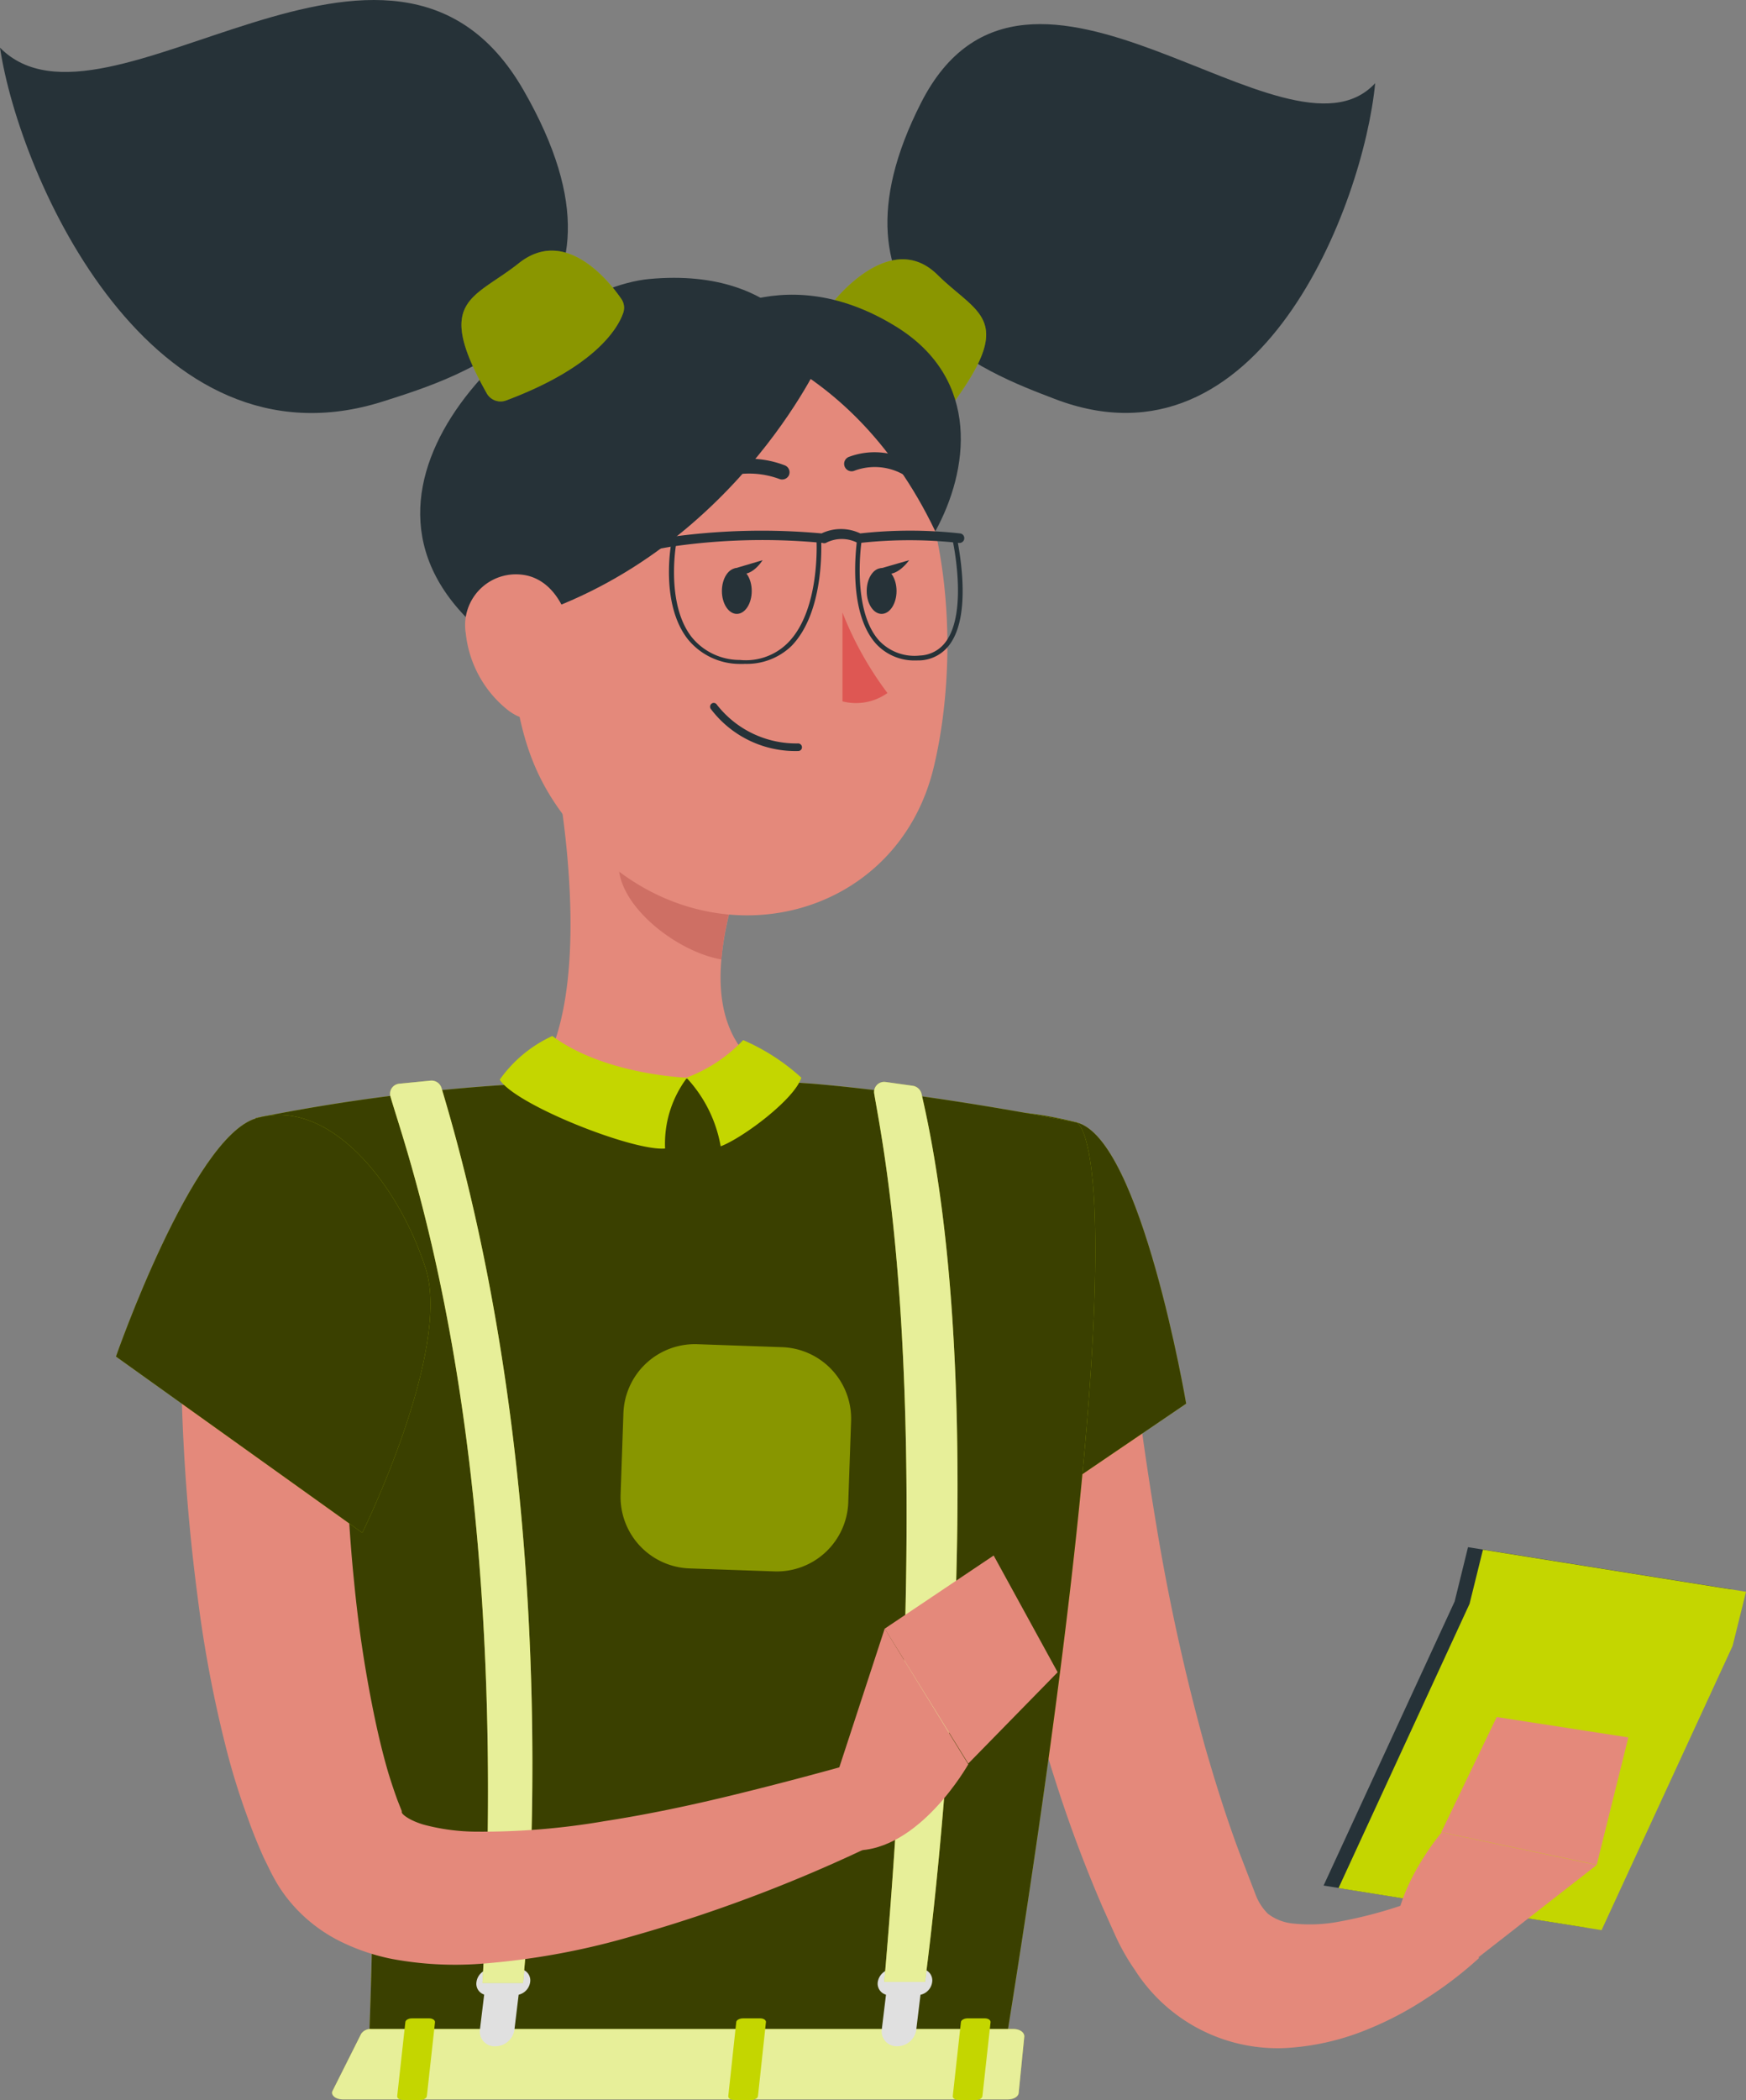
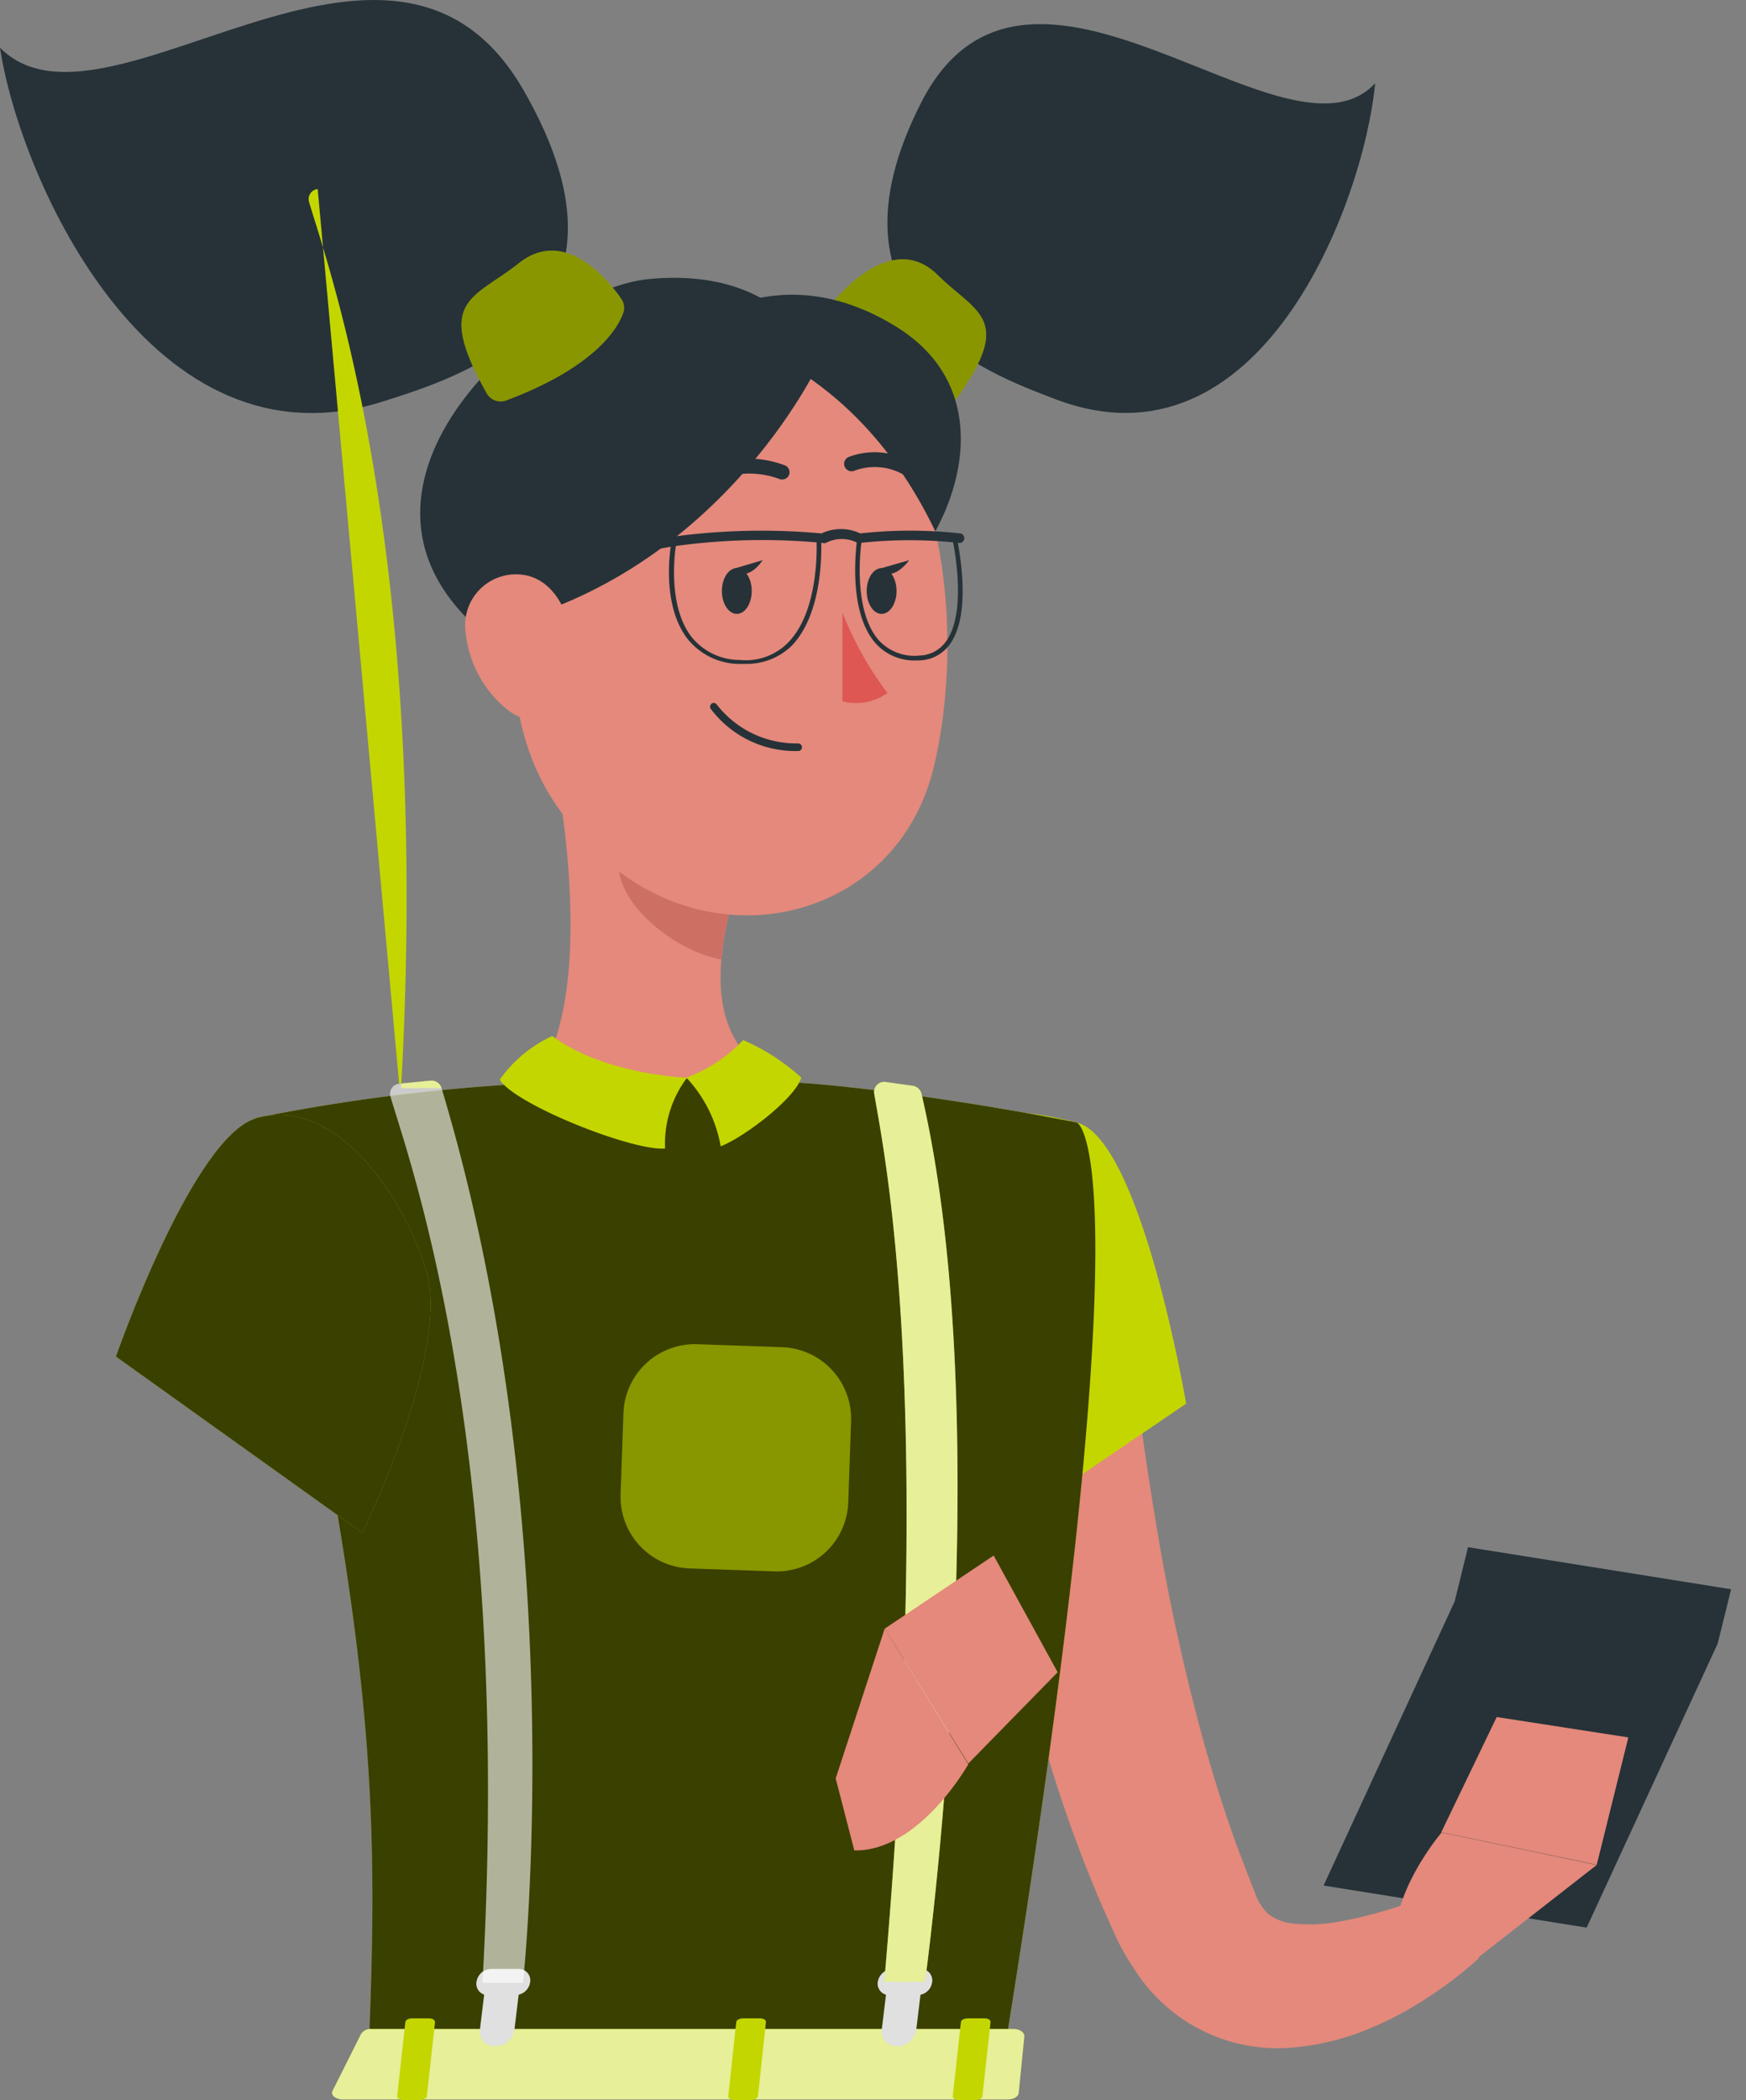
<svg xmlns="http://www.w3.org/2000/svg" width="123.685" height="148.719" viewBox="0 0 123.685 148.719">
  <rect x="0" y="0" width="123.685" height="148.719" fill="#808080" stroke="none" />
  <defs>
    <clipPath id="v76zsakona">
      <path data-name="Rectangle 256" style="fill:none" d="M0 0h10.862v10.516H0z" />
    </clipPath>
    <clipPath id="7tz4eo4axb">
      <path data-name="Rectangle 257" style="fill:none" d="M0 0h21.745v29.192H0z" />
    </clipPath>
    <clipPath id="rv6r0suybc">
      <path data-name="Rectangle 258" style="fill:none" d="M0 0h59.481v69.865H0z" />
    </clipPath>
    <clipPath id="k0vxuack3d">
      <path data-name="Rectangle 259" style="fill:none" d="M0 0h16.334v16.097H0z" />
    </clipPath>
    <clipPath id="8y7dvbn45e">
      <path data-name="Rectangle 262" style="fill:none" d="M0 0h49.036v4.988H0z" />
    </clipPath>
    <clipPath id="ty37r3o19f">
      <path data-name="Rectangle 263" style="fill:none" d="M0 0h10.083v63.898H0z" />
    </clipPath>
    <clipPath id="eq8sz5pgig">
      <path data-name="Rectangle 264" style="fill:none" d="M0 0h5.912v63.736H0z" />
    </clipPath>
    <clipPath id="uesoknf9yh">
      <path data-name="Rectangle 265" style="fill:none" d="M0 0h22.282v29.594H0z" />
    </clipPath>
    <clipPath id="fqwgmp8kgi">
      <path data-name="Rectangle 266" style="fill:none" d="M0 0h11.522v10.681H0z" />
    </clipPath>
  </defs>
  <g data-name="Groupe 427">
    <path data-name="Tracé 190" d="M118.268 27.783c-4.71-1.813-16.987-6.193-9.448-20.983s25.913 5.4 32.161-1.373c-.824 8.583-8.171 27.945-22.713 22.356" transform="translate(-43.565 .464)" style="fill:#263238" />
    <path data-name="Tracé 191" d="M110.887 23.778c-5.575-2.815-6.866-5.493-7.237-6.7a1.044 1.044 0 0 1 .233-.975c1.044-1.181 4.326-4.408 7.141-1.634s5.493 3.062 1.208 8.967a1.071 1.071 0 0 1-1.346.343" transform="translate(-44.616 4.991)" style="fill:#c4d600" />
    <g data-name="Groupe 165" style="isolation:isolate;opacity:.3">
      <g data-name="Groupe 164">
        <g data-name="Groupe 163" style="clip-path:url(#v76zsakona)" transform="translate(58.997 18.363)">
          <path data-name="Tracé 192" d="M7.274 10.406C1.699 7.591.408 4.913.037 3.706a1.044 1.044 0 0 1 .233-.975C1.314 1.55 4.596-1.677 7.411 1.097s5.493 3.062 1.208 8.967a1.071 1.071 0 0 1-1.346.343" />
        </g>
      </g>
    </g>
    <path data-name="Tracé 193" d="M108.122 62.684a142.354 142.354 0 0 0-20.392 0c4.6-4.381 3.309-17 2.019-23.564l8.665 7.4 3.859 3.3a20.981 20.981 0 0 0-.632 3.557c-.343 4.051.838 7.951 6.482 9.31" transform="translate(-50.543 14.6)" style="fill:#e4897b" />
    <path data-name="Tracé 194" d="M121.9 67.21c.233 2.5.522 5.246.865 7.868s.755 5.314 1.195 7.951a150.374 150.374 0 0 0 3.429 15.571c.728 2.527 1.511 5.026 2.417 7.457l1.195 3.1a3.744 3.744 0 0 0 .851 1.291 3.461 3.461 0 0 0 1.758.687 11.255 11.255 0 0 0 3.007-.082 31.593 31.593 0 0 0 6.99-2.074l3.2 4.6a27.558 27.558 0 0 1-3.708 2.843 23.758 23.758 0 0 1-4.229 2.225 17.818 17.818 0 0 1-5.163 1.263 11.989 11.989 0 0 1-11.288-5.493 15.263 15.263 0 0 1-1.374-2.417l-.906-2.019a95.735 95.735 0 0 1-3.117-8.239 128.184 128.184 0 0 1-4.243-16.739c-.563-2.746-1-5.63-1.373-8.459s-.687-5.616-.865-8.651z" transform="translate(-42.03 25.084)" style="fill:#e4897b" />
    <path data-name="Tracé 195" d="M120 58.091C124.564 59.244 127.75 78 127.75 78l-12.565 8.541s-12.043-18.923-8.541-23.921c3.653-5.2 6.7-6.193 13.361-4.532" transform="translate(-43.723 21.404)" style="fill:#c4d600" />
    <g data-name="Groupe 168" style="opacity:.7;isolation:isolate">
      <g data-name="Groupe 167">
        <g data-name="Groupe 166" style="clip-path:url(#7tz4eo4axb)" transform="translate(62.282 78.756)">
-           <path data-name="Tracé 196" d="M13.995.739c4.564 1.153 7.75 19.909 7.75 19.909L9.18 29.189S-2.863 10.266.639 5.268C4.292.068 7.339-.925 14 .736" />
-         </g>
+           </g>
      </g>
    </g>
    <path data-name="Tracé 197" d="m157.795 82.77-18.635-2.98-.948 3.845-9.283 20.118 18.635 2.98 9.283-20.118z" transform="translate(-35.167 29.779)" style="fill:#263238" />
-     <path data-name="Tracé 198" d="m158.565 82.9-18.635-2.98-.947 3.831-9.283 20.132 18.634 2.98 9.283-20.131z" transform="translate(-34.88 29.827)" style="fill:#c4d600" />
    <path data-name="Tracé 199" d="m138.107 103.673 8.8-6.866-10.983-2.307s-4.628 5.383-2.966 9.612z" transform="translate(-33.798 35.269)" style="fill:#e4897b" />
    <path data-name="Tracé 200" d="m148.252 89.992-9.324-1.442L135 96.707l11.013 2.307z" transform="translate(-32.902 33.048)" style="fill:#e4897b" />
    <path data-name="Tracé 201" d="M132.009 58.736s5.259 1.854-5.287 66.752H81.8c.755-18.291.769-29.552-7.965-67.068a132.647 132.647 0 0 1 19.074-2.431 142.352 142.352 0 0 1 20.392 0c8.8.742 18.7 2.746 18.7 2.746" transform="translate(-55.727 20.759)" style="fill:#c4d600" />
    <g data-name="Groupe 171" style="opacity:.7;isolation:isolate">
      <g data-name="Groupe 170">
        <g data-name="Groupe 169" style="clip-path:url(#rv6r0suybc)" transform="translate(18.113 76.382)">
          <path data-name="Tracé 202" d="M58.169 3.113s5.259 1.854-5.287 66.752H7.96c.755-18.291.769-29.552-7.965-67.068A132.647 132.647 0 0 1 19.069.366a142.352 142.352 0 0 1 20.392 0c8.8.742 18.7 2.746 18.7 2.746" />
        </g>
      </g>
    </g>
    <path data-name="Tracé 209" d="M90.151 53.43a9.3 9.3 0 0 0-3.721 3.09c1.085 1.771 9.448 5.081 11.713 4.875a7.748 7.748 0 0 1 1.557-5.013s-5.822-.192-9.544-2.952" transform="translate(-51.029 19.941)" style="fill:#c4d600" />
    <path data-name="Tracé 210" d="M100.084 53.64a14.873 14.873 0 0 1 4.116 2.66c-.467 1.511-4.12 4.257-5.713 4.861A9.509 9.509 0 0 0 96.06 56.3a10.7 10.7 0 0 0 4.024-2.664" transform="translate(-47.435 20.019)" style="fill:#c4d600" />
    <g data-name="Groupe 174" style="opacity:.57;isolation:isolate">
      <g data-name="Groupe 173">
        <g data-name="Groupe 172" style="clip-path:url(#k0vxuack3d)" transform="translate(43.961 95.191)">
          <path data-name="Tracé 213" d="m103.55 85.413-6-.211a5.067 5.067 0 0 1-4.886-5.243l.2-5.75a5.067 5.067 0 0 1 5.243-4.886l6 .211a5.067 5.067 0 0 1 4.885 5.243l-.2 5.75a5.067 5.067 0 0 1-5.243 4.886" transform="translate(-92.663 -69.32)" style="fill:#c4d600" />
        </g>
      </g>
    </g>
    <path data-name="Tracé 214" d="M100.491 48.611a20.981 20.981 0 0 0-.632 3.557c-3.007-.522-6.948-3.5-7.251-6.344a8.93 8.93 0 0 1 .165-3.543l3.859 3.035z" transform="translate(-48.762 15.779)" style="fill:#ce6f64" />
    <path data-name="Tracé 215" d="M86.621 32.619c.673 10.986.728 15.6 6.262 21.23 8.322 8.459 21.628 5.232 24.237-5.7 2.362-9.846.865-26.091-9.86-30.472a14.967 14.967 0 0 0-20.639 14.942" transform="translate(-50.972 6.174)" style="fill:#e4897b" />
    <path data-name="Tracé 216" d="M85.456 33.307a.282.282 0 0 1-.151 0 .33.33 0 0 1-.174-.433l.01-.021c1.373-2.829 12.455-4.765 13.732-4.985a46.777 46.777 0 0 1 10.848-.275 3.2 3.2 0 0 1 2.746 0 31.922 31.922 0 0 1 7.058 0 .33.33 0 0 1 .306.352v.033a.343.343 0 0 1-.384.288 31.975 31.975 0 0 0-6.99 0 .392.392 0 0 1-.179 0 2.427 2.427 0 0 0-2.252 0 .3.3 0 0 1-.233 0 44.669 44.669 0 0 0-10.78.275c-3.309.563-12.167 2.472-13.2 4.6a.329.329 0 0 1-.357.165" transform="translate(-51.524 10.183)" style="fill:#263238" />
    <path data-name="Tracé 217" d="M100.487 36.692h-.33a4.751 4.751 0 0 1-3.657-1.744c-1.977-2.513-1.195-6.756-1.167-6.866a.164.164 0 0 1 .185-.141h.021a.165.165 0 0 1 .139.188s-.783 4.284 1.1 6.674a4.379 4.379 0 0 0 3.406 1.607 4.2 4.2 0 0 0 3.406-1.222c2.321-2.348 2.019-7.292 2.019-7.347a.165.165 0 0 1 .15-.179.178.178 0 0 1 .179.165c0 .206.3 5.15-2.115 7.608a4.56 4.56 0 0 1-3.337 1.25" transform="translate(-47.77 10.327)" style="fill:#263238" />
    <path data-name="Tracé 218" d="M109.084 36.469a3.682 3.682 0 0 1-2.829-1.167c-2.087-2.293-1.373-7.072-1.373-7.278a.151.151 0 0 1 .159-.143.138.138 0 0 1 .033.005.165.165 0 0 1 .139.188s-.714 4.82 1.25 6.99a3.435 3.435 0 0 0 2.884 1.057 2.373 2.373 0 0 0 1.826-.961c1.634-2.17.481-7.292.467-7.347a.192.192 0 0 1 .137-.206.165.165 0 0 1 .2.117v.021c0 .22 1.195 5.328-.536 7.621a2.745 2.745 0 0 1-2.087 1.1z" transform="translate(-44.186 10.303)" style="fill:#263238" />
    <path data-name="Tracé 219" d="M86.493 39.241c16.932-3.433 24.086-18.882 24.086-18.882s-2.156-6.866-12.043-5.946c-7.869.755-23.757 14.529-12.043 24.828" transform="translate(-52.56 5.347)" style="fill:#263238" />
    <path data-name="Tracé 220" d="M87.84 28.412c5.356-1.717 19.225-5.822 9.887-22.04S68.12 10.931 60.65 3.378c1.387 9.228 10.711 30.322 27.19 25.034" transform="translate(-60.65)" style="fill:#263238" />
    <path data-name="Tracé 221" d="M113.6 31.953c-6.372-13.32-17.3-14.323-17.3-14.323s6.138-5.369 14.556-.151c6.028 3.749 5.095 10.2 2.746 14.474" transform="translate(-47.345 5.672)" style="fill:#263238" />
    <path data-name="Tracé 222" d="M84.694 33.822a8.018 8.018 0 0 0 2.939 5.378c2.2 1.744 4.381 0 4.683-2.609.275-2.389-.549-6.166-3.2-6.866a3.6 3.6 0 0 0-4.422 4.092" transform="translate(-51.696 11.055)" style="fill:#e4897b" />
    <path data-name="Tracé 223" d="M98.947 29.3c.584 0 1.057.725 1.057 1.62s-.474 1.62-1.057 1.62-1.057-.725-1.057-1.62.474-1.62 1.057-1.62" transform="translate(-46.752 10.935)" style="fill:#263238" />
    <path data-name="Tracé 224" d="M106.417 29.3c.584 0 1.057.725 1.057 1.62s-.474 1.62-1.057 1.62-1.057-.725-1.057-1.62.474-1.62 1.057-1.62" transform="translate(-43.964 10.935)" style="fill:#263238" />
    <path data-name="Tracé 225" d="m105.99 29.508 2.142-.618s-1.167 1.675-2.142.618" transform="translate(-43.729 10.782)" style="fill:#263238" />
    <path data-name="Tracé 226" d="M104.11 31.59a24.136 24.136 0 0 0 3.186 5.7 3.847 3.847 0 0 1-3.186.59z" transform="translate(-44.43 11.79)" style="fill:#de5753" />
    <path data-name="Tracé 227" d="M103.528 39.655a7.5 7.5 0 0 1-6.207-2.994.275.275 0 0 1 .082-.371.261.261 0 0 1 .357.082 7.127 7.127 0 0 0 5.768 2.746.274.274 0 0 1 .261.261.261.261 0 0 1-.247.275h-.014" transform="translate(-46.979 13.53)" style="fill:#263238" />
    <path data-name="Tracé 228" d="M97 25.585a.522.522 0 0 1-.275-.961 7.142 7.142 0 0 1 6.152-.494.524.524 0 0 1 .292.678v.008a.535.535 0 0 1-.687.275 6.2 6.2 0 0 0-5.2.426.508.508 0 0 1-.275.069" transform="translate(-47.276 8.828)" style="fill:#263238" />
    <path data-name="Tracé 229" d="M108.981 25.173a.537.537 0 0 1-.288-.082 4.122 4.122 0 0 0-3.749-.467.528.528 0 0 1-.439-.961 5.191 5.191 0 0 1 4.751.549.522.522 0 0 1 .165.714.509.509 0 0 1-.439.247" transform="translate(-44.398 8.704)" style="fill:#263238" />
    <path data-name="Tracé 234" d="m98.47 29.508 2.087-.618s-1.044 1.675-2.087.618" transform="translate(-46.535 10.782)" style="fill:#263238" />
    <path data-name="Tracé 239" d="m79.839 104.984-2.019 4.024c-.165.3.206.618.728.618h47.1c.4 0 .742-.192.769-.453l.4-4.01c0-.288-.316-.522-.769-.522H80.567a.8.8 0 0 0-.728.343" transform="translate(-54.256 39.052)" style="fill:#c4d600" />
    <g data-name="Groupe 183" style="opacity:.6;isolation:isolate">
      <g data-name="Groupe 182">
        <g data-name="Groupe 181" style="clip-path:url(#8y7dvbn45e)" transform="translate(23.525 143.69)">
          <path data-name="Tracé 240" d="m79.839 104.984-2.019 4.024c-.165.3.206.618.728.618h47.1c.4 0 .742-.192.769-.453l.4-4.01c0-.288-.316-.522-.769-.522H80.567a.8.8 0 0 0-.728.343" transform="translate(-77.781 -104.638)" style="fill:#fff" />
        </g>
      </g>
    </g>
    <path data-name="Tracé 241" d="M82.774 109.871h-1.222c-.247 0-.426-.124-.412-.275l.577-5.232c0-.151.22-.275.467-.275h1.222c.233 0 .426.124.412.275l-.577 5.232c-.014.151-.233.275-.467.275" transform="translate(-53.003 38.848)" style="fill:#c4d600" />
    <path data-name="Tracé 242" d="M111.434 109.871h-1.222c-.233 0-.426-.124-.412-.275l.577-5.232c0-.151.233-.275.467-.275h1.222c.247 0 .426.124.412.275l-.578 5.236c-.014.151-.22.275-.467.275" transform="translate(-42.307 38.848)" style="fill:#c4d600" />
    <path data-name="Tracé 243" d="M99.841 109.871h-1.209c-.247 0-.426-.124-.412-.275l.563-5.232c0-.151.233-.275.481-.275h1.222c.233 0 .426.124.4.275l-.563 5.232c-.014.151-.233.275-.481.275" transform="translate(-46.629 38.848)" style="fill:#c4d600" />
    <path data-name="Tracé 244" d="M86 103.394h1.991a1.07 1.07 0 0 0 1.044-.92.81.81 0 0 0-.677-.924.87.87 0 0 0-.133-.01h-1.95a1.072 1.072 0 0 0-1.044.934.8.8 0 0 0 .663.91.893.893 0 0 0 .106.01" transform="translate(-51.479 37.896)" style="fill:#e0e0e0" />
    <path data-name="Tracé 245" d="m87.858 105.688.316-2.609a1.044 1.044 0 0 0-.865-1.2 1.031 1.031 0 0 0-.206-.012 1.372 1.372 0 0 0-1.373 1.208l-.316 2.609a1.044 1.044 0 0 0 .865 1.2 1.032 1.032 0 0 0 .206.012 1.372 1.372 0 0 0 1.373-1.208" transform="translate(-51.413 38.019)" style="fill:#e0e0e0" />
    <path data-name="Tracé 246" d="M106.756 103.394h2a1.059 1.059 0 0 0 1.03-.92.81.81 0 0 0-.677-.924.87.87 0 0 0-.133-.01h-2a1.1 1.1 0 0 0-1.044.934.811.811 0 0 0 .692.913.851.851 0 0 0 .132.007" transform="translate(-43.753 37.896)" style="fill:#e0e0e0" />
    <path data-name="Tracé 247" d="m108.587 105.688.316-2.609a1.044 1.044 0 0 0-.865-1.2 1.031 1.031 0 0 0-.206-.012 1.372 1.372 0 0 0-1.373 1.208l-.316 2.609a1.057 1.057 0 0 0 .9 1.2 1.072 1.072 0 0 0 .176.011 1.372 1.372 0 0 0 1.373-1.208" transform="translate(-43.676 38.019)" style="fill:#e0e0e0" />
-     <path data-name="Tracé 248" d="m81.414 55.95 2.238-.22a.742.742 0 0 1 .769.536c9.324 30.98 5.767 63.36 5.767 63.36h-2.87c2.17-38.532-5.342-58.65-6.523-62.783a.713.713 0 0 1 .508-.872.738.738 0 0 1 .11-.021" transform="translate(-53.14 20.798)" style="fill:#c4d600" />
+     <path data-name="Tracé 248" d="m81.414 55.95 2.238-.22a.742.742 0 0 1 .769.536h-2.87c2.17-38.532-5.342-58.65-6.523-62.783a.713.713 0 0 1 .508-.872.738.738 0 0 1 .11-.021" transform="translate(-53.14 20.798)" style="fill:#c4d600" />
    <g data-name="Groupe 186" style="opacity:.6;isolation:isolate">
      <g data-name="Groupe 185">
        <g data-name="Groupe 184" style="clip-path:url(#ty37r3o19f)" transform="translate(27.633 76.526)">
          <path data-name="Tracé 249" d="m81.414 55.95 2.238-.22a.742.742 0 0 1 .769.536c9.324 30.98 5.767 63.36 5.767 63.36h-2.87c2.17-38.532-5.342-58.65-6.523-62.783a.713.713 0 0 1 .508-.872.738.738 0 0 1 .11-.021" transform="translate(-80.773 -55.728)" style="fill:#fff" />
        </g>
      </g>
    </g>
    <path data-name="Tracé 250" d="m106.548 55.8 1.964.275a.757.757 0 0 1 .6.618c5.575 24.059.233 62.838.233 62.838h-2.884c3.653-42.089-.082-59.048-.714-62.921a.714.714 0 0 1 .606-.809.74.74 0 0 1 .191 0" transform="translate(-43.82 20.824)" style="fill:#c4d600" />
    <g data-name="Groupe 189" style="opacity:.6;isolation:isolate">
      <g data-name="Groupe 188">
        <g data-name="Groupe 187" style="clip-path:url(#eq8sz5pgig)" transform="translate(61.925 76.62)">
          <path data-name="Tracé 251" d="m106.548 55.8 1.964.275a.757.757 0 0 1 .6.618c5.575 24.059.233 62.838.233 62.838h-2.884c3.653-42.089-.082-59.048-.714-62.921a.714.714 0 0 1 .606-.809.74.74 0 0 1 .191 0" transform="translate(-105.745 -55.796)" style="fill:#fff" />
        </g>
      </g>
    </g>
-     <path data-name="Tracé 252" d="M81.321 67.555c0 3.09.1 6.385.275 9.612s.316 6.413.645 9.612a88.723 88.723 0 0 0 1.373 9.255c.3 1.483.645 2.939 1.044 4.312q.315 1.03.659 1.977l.316.8a.1.1 0 0 0 0 .082c0 .124.522.563 1.552.865a14.7 14.7 0 0 0 3.749.494 51.113 51.113 0 0 0 9.049-.742c3.117-.481 6.276-1.153 9.406-1.922s6.33-1.62 9.406-2.5l2.115 5.177a106.387 106.387 0 0 1-19.143 7.443 52.181 52.181 0 0 1-10.656 1.909 24.46 24.46 0 0 1-6.138-.343 14.692 14.692 0 0 1-3.5-1.154 10.982 10.982 0 0 1-3.543-2.65 10.31 10.31 0 0 1-1.373-1.964c-.22-.4-.275-.536-.4-.783l-.33-.673c-.4-.906-.769-1.8-1.1-2.746a49.1 49.1 0 0 1-1.62-5.273 87.485 87.485 0 0 1-1.936-10.354 139.4 139.4 0 0 1-1.167-20.6z" transform="translate(-57.166 25.151)" style="fill:#e4897b" />
    <path data-name="Tracé 253" d="m103.76 94.6 3.474-10.615 5.919 9.612s-3.474 6.193-8.074 6.1z" transform="translate(-44.561 31.346)" style="fill:#e4897b" />
    <path data-name="Tracé 254" d="m114.007 80.22 4.532 8.267-6.33 6.468-5.919-9.555z" transform="translate(-43.617 29.939)" style="fill:#e4897b" />
    <path data-name="Tracé 255" d="M76.531 57.748c-4.5 1.373-9.9 16.863-9.9 16.863l17.453 12.482s6.372-12.936 4.477-18.758c-1.961-6.056-6.894-12.153-12.03-10.587" transform="translate(-58.418 21.459)" style="fill:#c4d600" />
    <g data-name="Groupe 192" style="opacity:.7;isolation:isolate">
      <g data-name="Groupe 191">
        <g data-name="Groupe 190" style="clip-path:url(#uesoknf9yh)" transform="translate(8.212 78.958)">
          <path data-name="Tracé 256" d="M9.901.249c-4.5 1.373-9.9 16.863-9.9 16.863l17.453 12.482s6.372-12.936 4.477-18.758C19.97 4.78 15.037-1.317 9.901.249" />
        </g>
      </g>
    </g>
    <path data-name="Tracé 257" d="M87.662 23.519c6.111-2.293 7.827-4.985 8.239-6.152a1.1 1.1 0 0 0-.137-1.044c-.948-1.373-4-5.081-7.237-2.513s-6.015 2.568-2.293 9.2a1.127 1.127 0 0 0 1.428.508" transform="translate(-51.766 4.824)" style="fill:#c4d600" />
    <g data-name="Groupe 195" style="isolation:isolate;opacity:.3">
      <g data-name="Groupe 194">
        <g data-name="Groupe 193" style="clip-path:url(#fqwgmp8kgi)" transform="translate(32.687 17.75)">
          <path data-name="Tracé 258" d="M3.208 10.593c6.111-2.293 7.827-4.985 8.239-6.152a1.1 1.1 0 0 0-.137-1.044c-.948-1.373-4-5.081-7.237-2.513s-6.015 2.568-2.293 9.2a1.127 1.127 0 0 0 1.428.508" />
        </g>
      </g>
    </g>
  </g>
</svg>